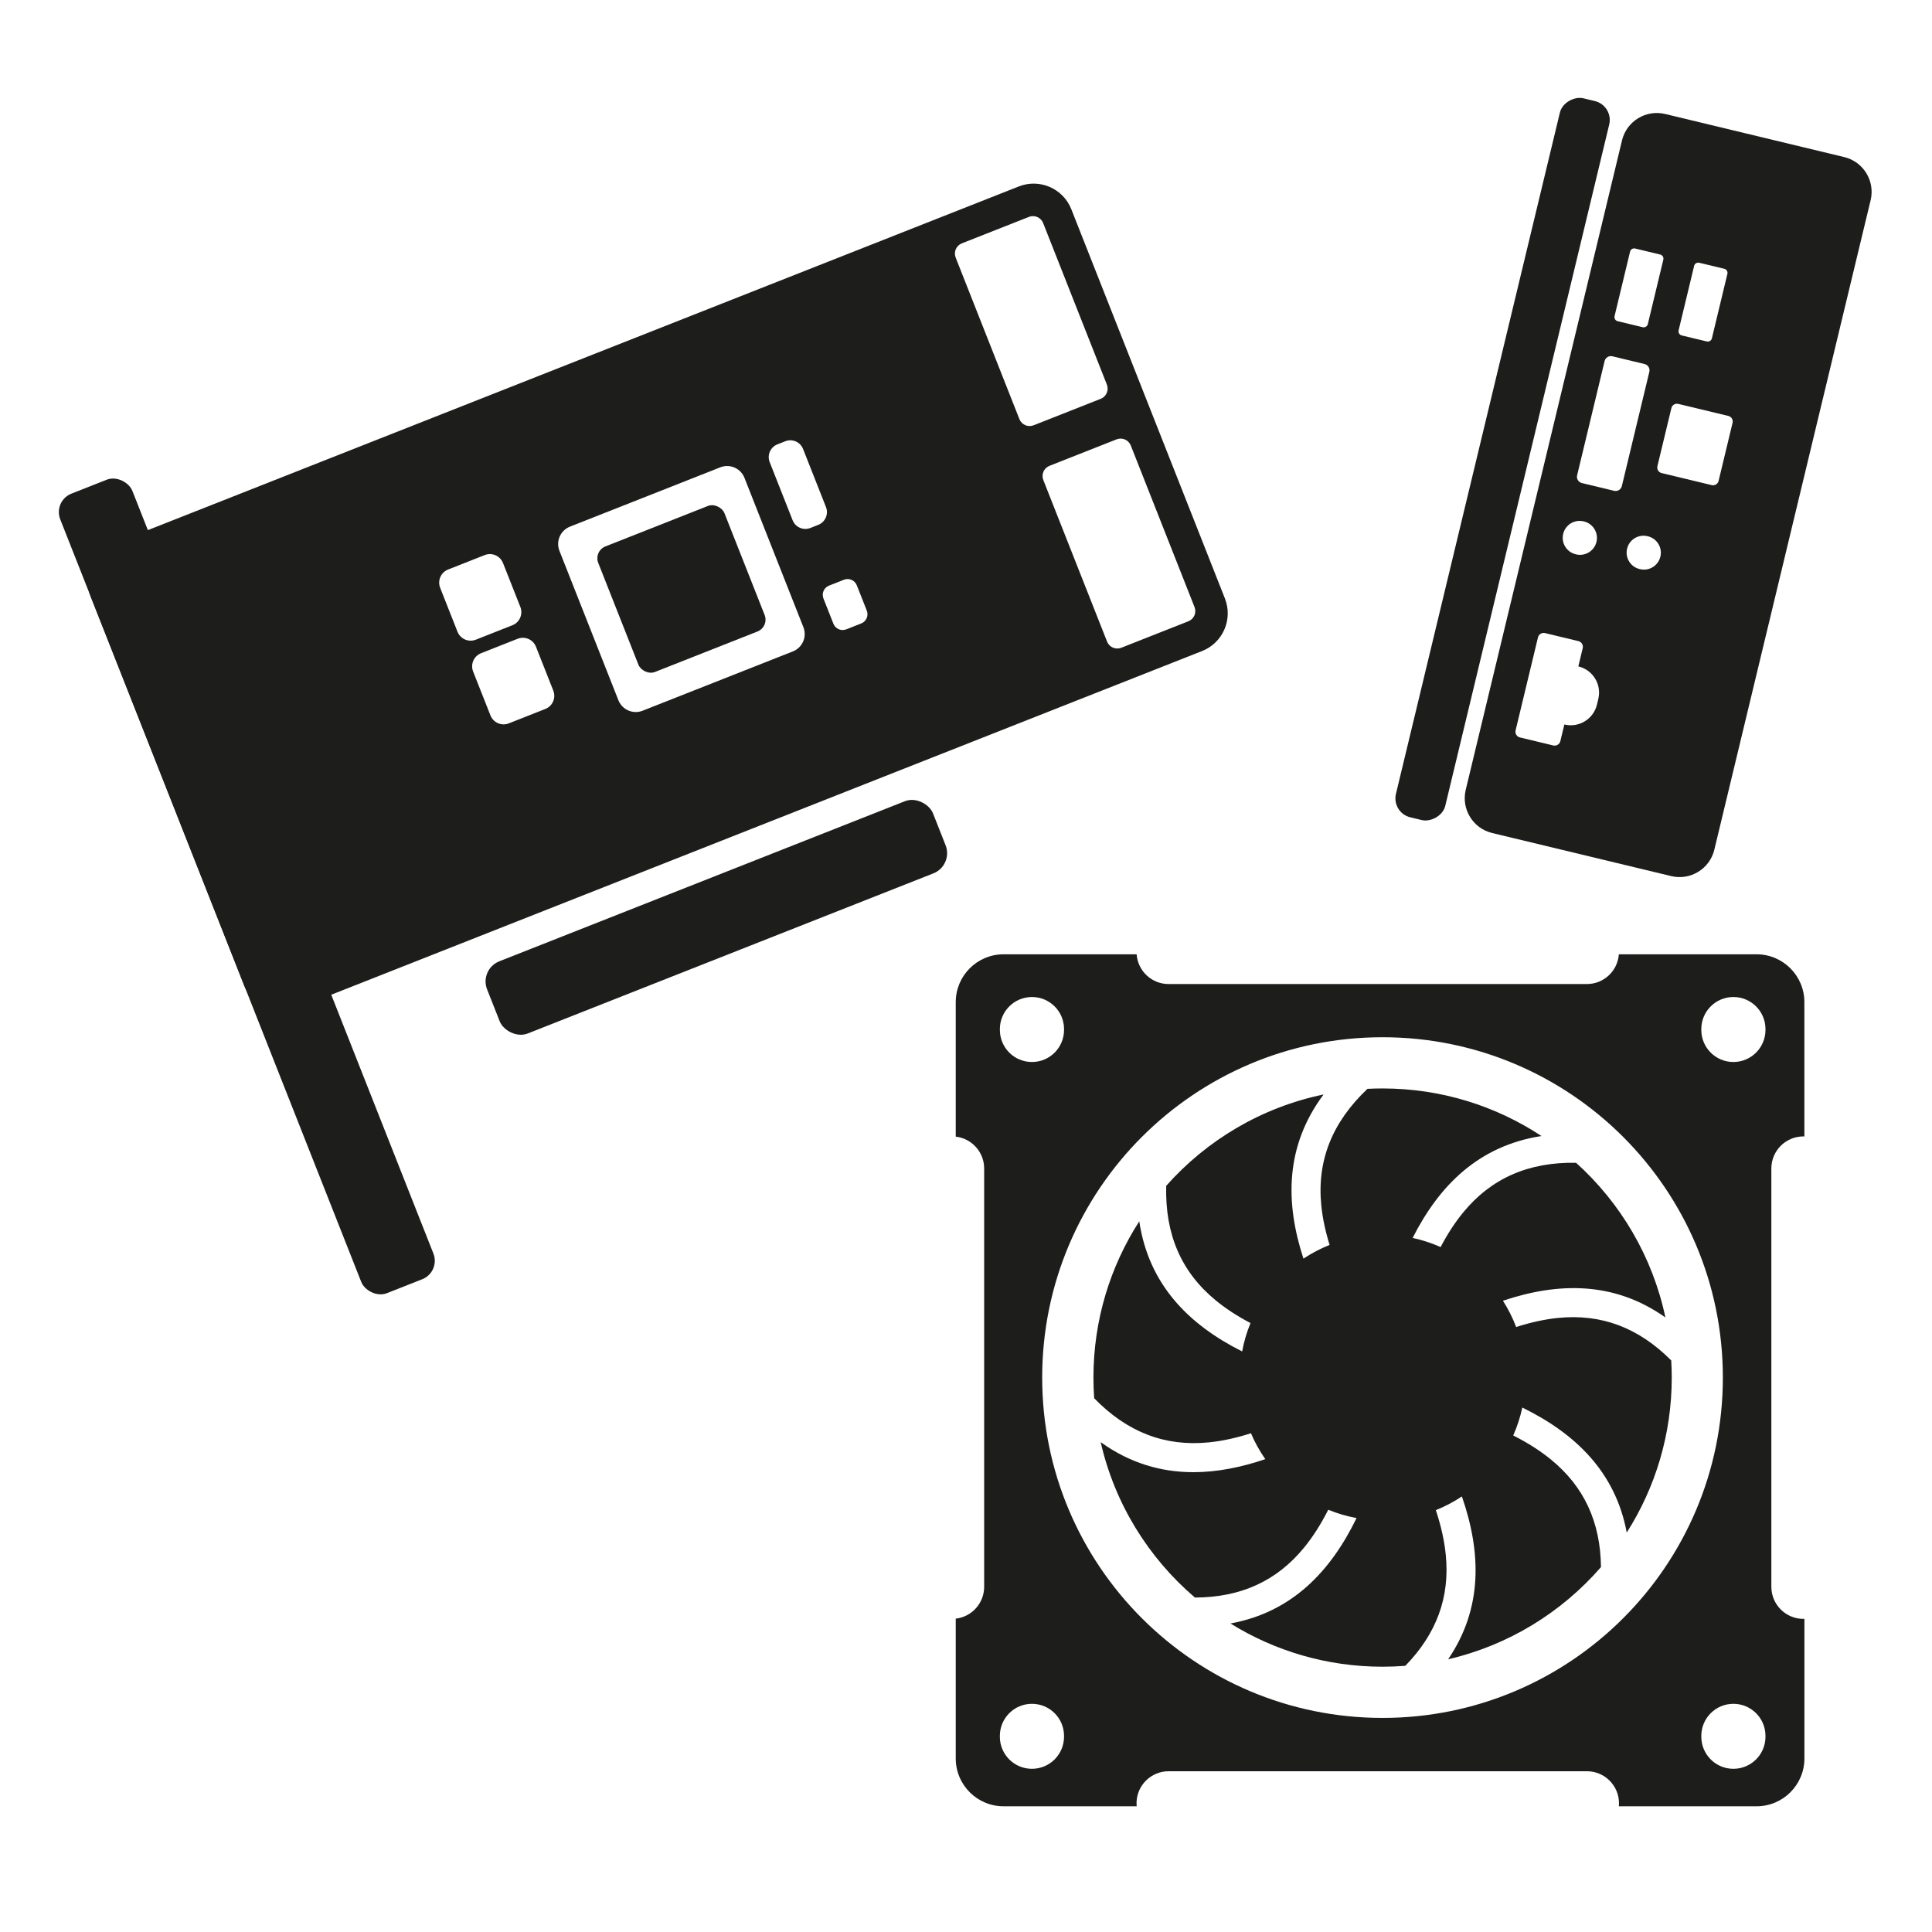
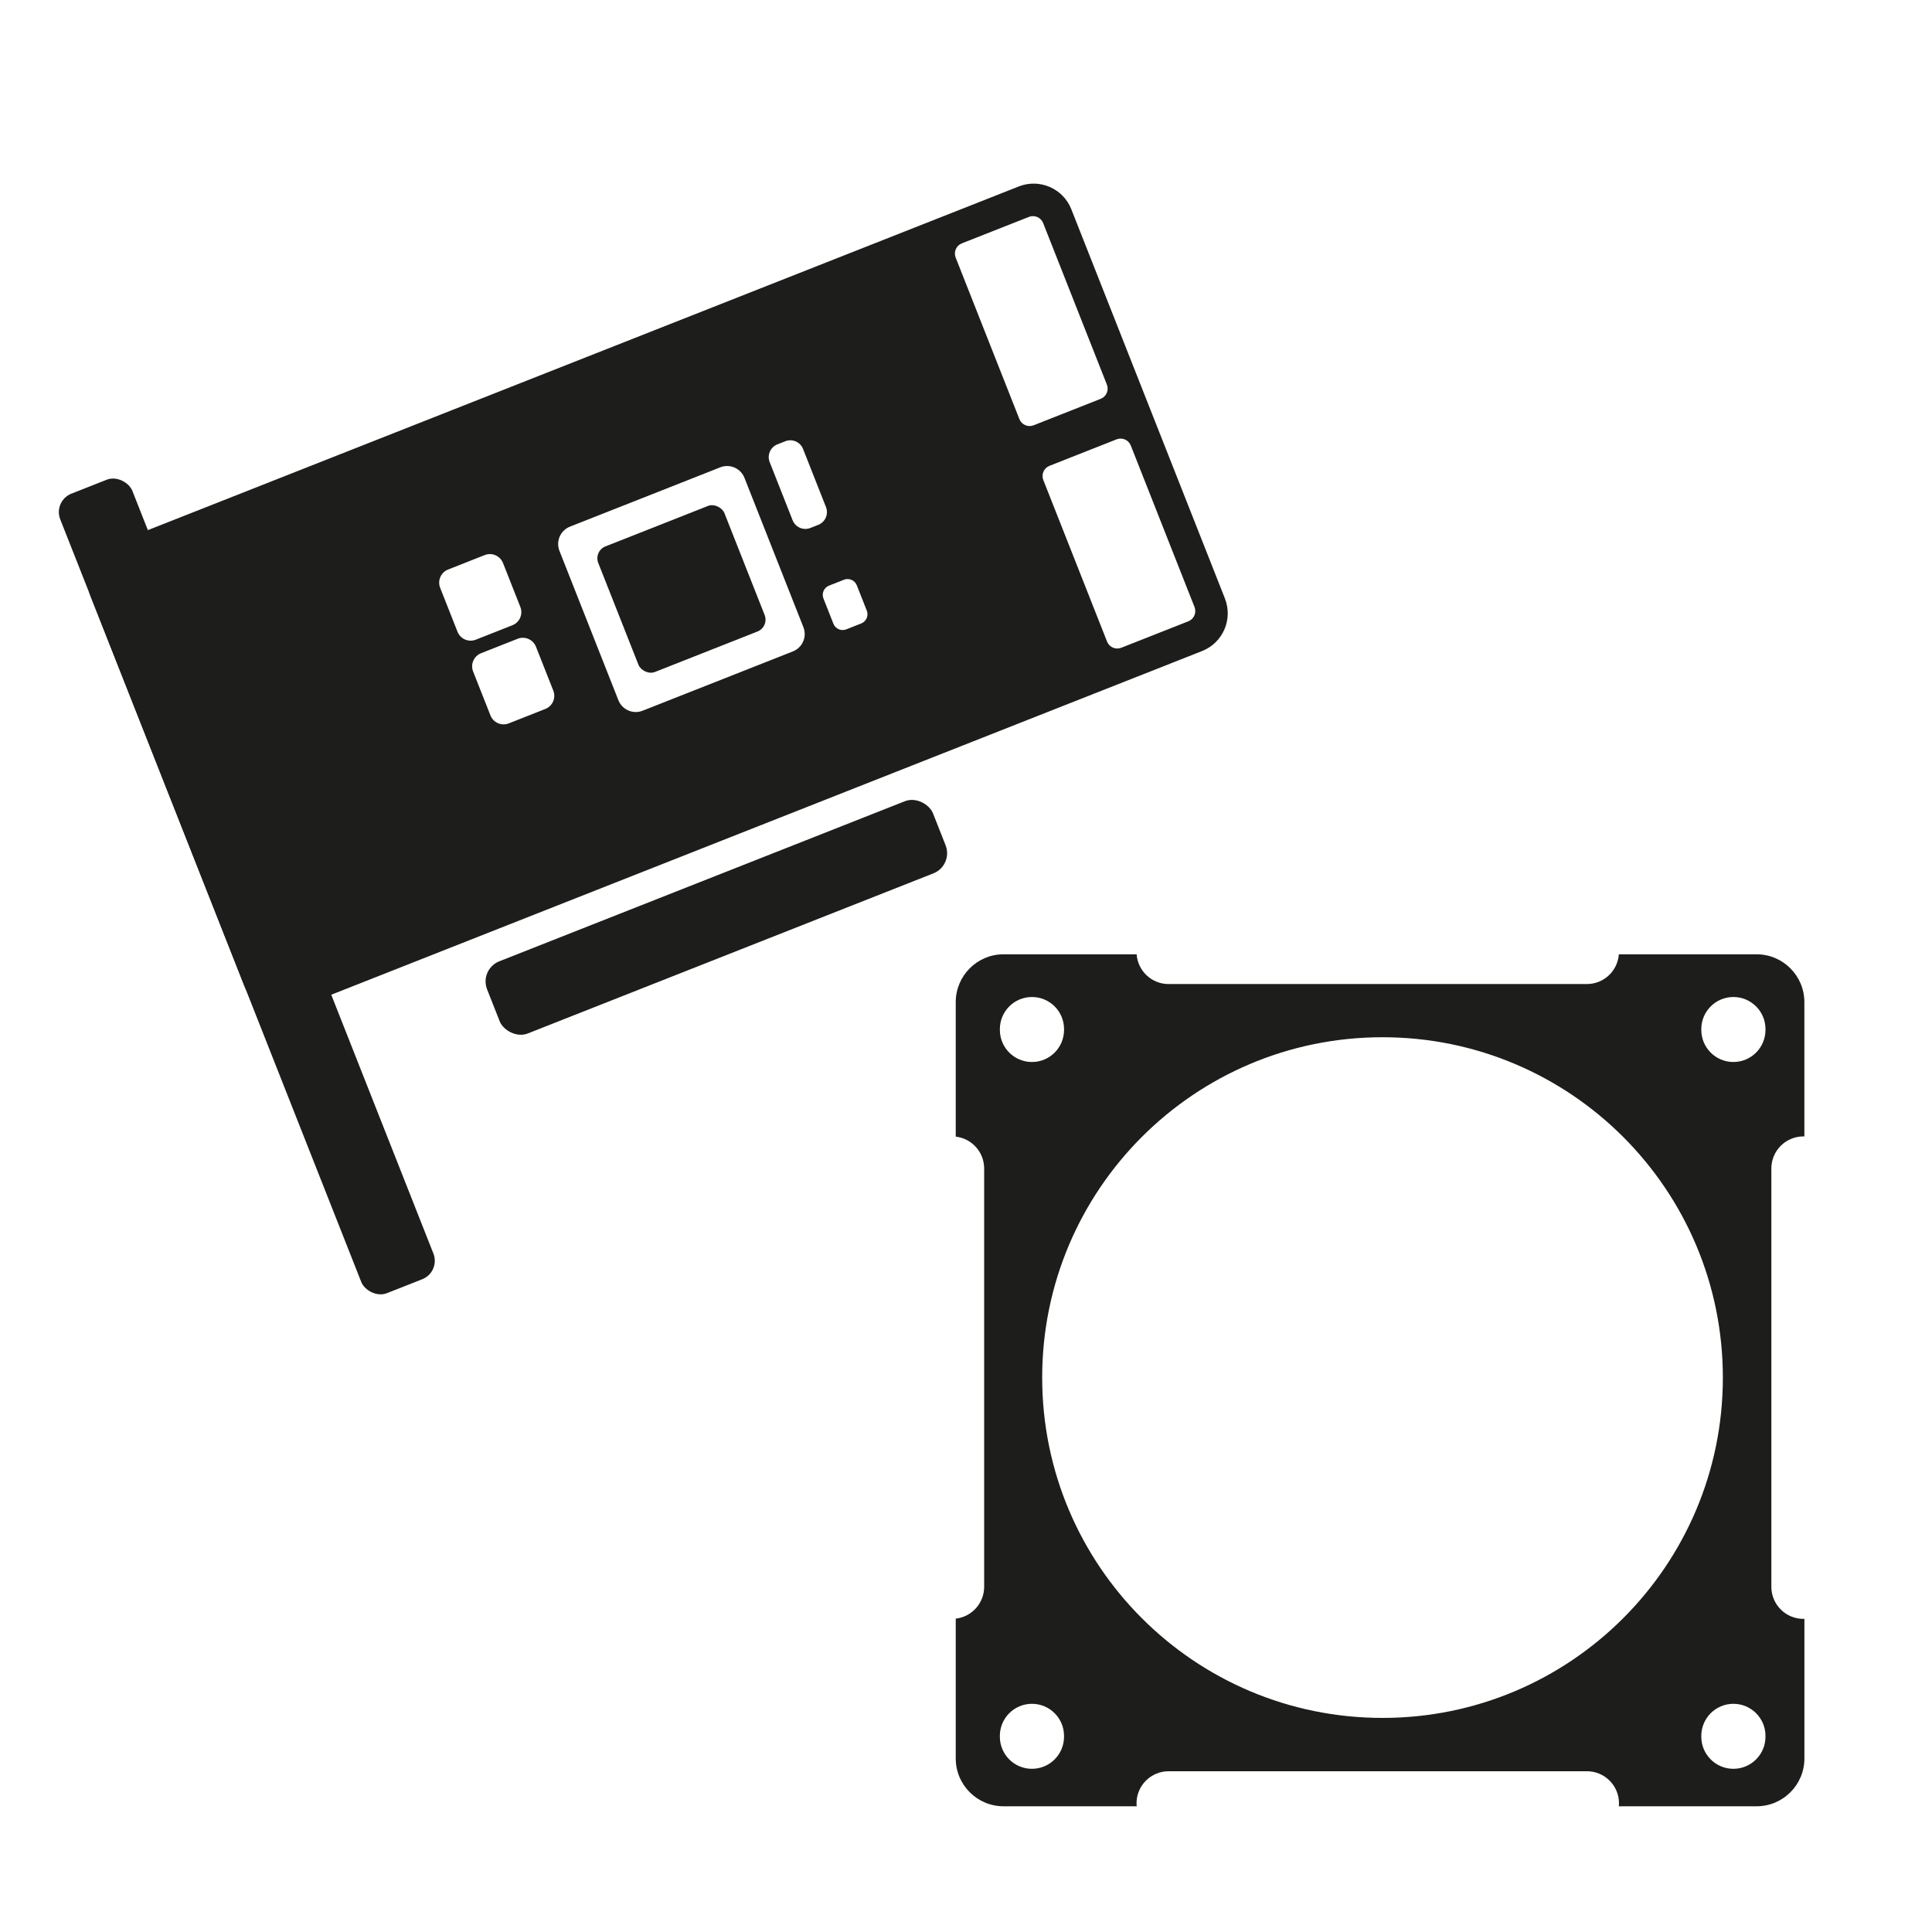
<svg xmlns="http://www.w3.org/2000/svg" id="Other_Parts" data-name="Other Parts" viewBox="0 0 1000 1000">
  <defs>
    <style>
      .cls-1 {
        fill: #1d1d1b;
        stroke-width: 0px;
      }
    </style>
  </defs>
  <rect class="cls-1" x="107.66" y="236.4" width="40.14" height="444.89" rx="10.25" ry="10.25" transform="translate(-159.52 78.92) rotate(-21.54)" />
  <rect class="cls-1" x="246.69" y="454.77" width="248.13" height="40.15" rx="11.2" ry="11.2" transform="translate(-148.42 169.25) rotate(-21.54)" />
  <g>
    <rect class="cls-1" x="317.6" y="269.94" width="70.21" height="69.86" rx="6.59" ry="6.59" transform="translate(-87.29 150.76) rotate(-21.54)" />
    <path class="cls-1" d="M634.02,309.78l-79.5-201.46c-4.25-10.78-16.44-16.07-27.21-11.81L58.69,281.44c-10.78,4.25-16.06,16.44-11.81,27.21l79.5,201.46c4.25,10.78,16.44,16.07,27.21,11.81l468.61-184.94c10.78-4.25,16.06-16.44,11.81-27.21ZM236.8,326.98l-8.97-22.72c-1.48-3.76.36-8,4.12-9.48l18.92-7.47c3.76-1.48,8,.36,9.49,4.12l8.97,22.72c1.48,3.76-.36,8-4.12,9.48l-18.92,7.47c-3.76,1.48-8-.36-9.49-4.12ZM282.27,366.95l-18.92,7.47c-3.76,1.48-8-.36-9.49-4.12l-8.97-22.72c-1.48-3.76.36-8,4.12-9.48l18.92-7.47c3.76-1.48,8,.36,9.49,4.12l8.97,22.72c1.48,3.76-.36,8-4.12,9.48ZM410.4,337.17l-77.79,30.7c-4.96,1.96-10.57-.48-12.53-5.44l-30.51-77.31c-1.96-4.96.48-10.57,5.44-12.53l77.79-30.7c4.96-1.96,10.57.48,12.53,5.44l30.51,77.31c1.96,4.96-.48,10.57-5.44,12.53ZM419.46,273.27c-3.64,1.44-7.76-.35-9.2-3.99l-11.87-30.08c-1.44-3.64.35-7.76,3.99-9.2l4.08-1.61c3.64-1.44,7.76.35,9.2,3.99l11.87,30.08c1.44,3.64-.35,7.76-3.99,9.2l-4.08,1.61ZM445.76,322.7l-7.73,3.05c-2.63,1.04-5.61-.25-6.65-2.89l-5.17-13.09c-1.04-2.63.25-5.61,2.89-6.65l7.73-3.05c2.63-1.04,5.61.25,6.65,2.89l5.17,13.09c1.04,2.63-.25,5.61-2.89,6.65ZM527.64,216.93l-32.99-83.61c-1.15-2.92.28-6.21,3.2-7.36l34.72-13.7c2.92-1.15,6.21.28,7.36,3.2l32.99,83.61c1.15,2.92-.28,6.21-3.2,7.36l-34.72,13.7c-2.92,1.15-6.21-.28-7.36-3.2ZM615.09,321.58l-34.72,13.7c-2.92,1.15-6.21-.28-7.36-3.2l-32.99-83.61c-1.15-2.92.28-6.21,3.2-7.36l34.72-13.7c2.92-1.15,6.21.28,7.36,3.2l32.99,83.61c1.15,2.92-.28,6.21-3.2,7.36Z" />
  </g>
  <path class="cls-1" d="M933.44,588.2c.17,0,.33.02.5.03v-69.53c0-13.68-11.09-24.76-24.76-24.76h-71.27c-.62,8.61-7.78,15.4-16.54,15.4h-216.51c-8.76,0-15.93-6.8-16.54-15.4h-68.87c-13.68,0-24.76,11.09-24.76,24.76v69.62c8.28.94,14.71,7.96,14.71,16.49v216.51c0,8.53-6.43,15.55-14.71,16.49v72.36c0,13.68,11.09,24.76,24.76,24.76h68.89c-.05-.5-.08-1.01-.08-1.53h0c0-9.17,7.43-16.61,16.61-16.61h216.51c9.17,0,16.61,7.43,16.61,16.61,0,.52-.03,1.03-.08,1.53h71.29c13.68,0,24.76-11.09,24.76-24.76v-72.27c-.17,0-.33.03-.5.03-9.17,0-16.61-7.43-16.61-16.61v-216.51c0-9.17,7.43-16.61,16.61-16.61ZM517.53,532.66c0-9.17,7.43-16.61,16.61-16.61s16.61,7.43,16.61,16.61v.42c0,9.17-7.43,16.61-16.61,16.61s-16.61-7.43-16.61-16.61v-.42ZM550.74,898.92c0,9.17-7.43,16.61-16.61,16.61s-16.61-7.43-16.61-16.61v-.42c0-9.17,7.43-16.61,16.61-16.61s16.61,7.43,16.61,16.61v.42ZM715.59,889.19h0c-97.29,0-176.16-78.87-176.16-176.16h0c0-97.29,78.87-176.16,176.16-176.16h0c97.29,0,176.16,78.87,176.16,176.16h0c0,97.29-78.87,176.16-176.16,176.16ZM913.81,898.92c0,9.17-7.43,16.61-16.61,16.61h0c-9.17,0-16.61-7.43-16.61-16.61v-.42c0-9.17,7.43-16.61,16.61-16.61h0c9.17,0,16.61,7.43,16.61,16.61v.42ZM913.81,533.08c0,9.17-7.43,16.61-16.61,16.61h0c-9.17,0-16.61-7.43-16.61-16.61v-.42c0-9.17,7.43-16.61,16.61-16.61h0c9.17,0,16.61,7.43,16.61,16.61v.42Z" />
-   <path class="cls-1" d="M864.98,704.11c-16.93-16.97-36.17-24.18-58.46-21.96-6.84.68-14.07,2.25-21.76,4.71-1.82-4.79-4.12-9.34-6.84-13.6,28.86-9.67,57.7-10.02,84.09,8.65-6.66-31.47-23.21-59.3-46.25-80.06-24.76-.42-43.98,8.08-58.49,25.8-4.18,5.1-8.04,11.02-11.61,17.83-4.6-2.05-9.44-3.65-14.48-4.73,13.78-27.25,34.28-47.74,66.68-52.75-23.6-15.56-51.86-24.62-82.25-24.62h0c-2.62,0-5.22.07-7.81.2-18.36,17.38-26.21,37.23-23.9,60.35.64,6.45,2.07,13.24,4.29,20.44-4.77,1.91-9.31,4.29-13.53,7.1-9.55-29.21-9.43-58.38,10.42-84.97-32.13,6.66-60.48,23.63-81.46,47.28-.65,25.2,7.84,44.72,25.78,59.41,5.11,4.19,11.04,8.05,17.86,11.63-1.93,4.67-3.39,9.58-4.33,14.68-27.59-13.85-48.34-34.51-53.25-67.35-15.01,23.32-23.72,51.09-23.72,80.89h0c0,3.59.13,7.16.38,10.69,17.14,17.61,36.66,25.1,59.34,22.84,6.86-.68,14.1-2.26,21.81-4.72,2.01,4.74,4.51,9.23,7.42,13.4-12.47,4.24-24.93,6.75-37.2,6.75-16.52,0-32.68-4.55-48-15.54,7.27,31.89,24.74,59.9,48.78,80.43,23.78-.07,42.35-8.58,56.46-25.81,4.55-5.55,8.71-12.06,12.55-19.64,4.66,1.92,9.56,3.37,14.65,4.3-13.44,27.65-33.45,48.76-65.27,54.57,22.88,14.19,49.86,22.38,78.75,22.38h0c3.96,0,7.88-.16,11.75-.46,16.25-16.69,23.13-35.61,20.95-57.45-.72-7.25-2.42-14.92-5.14-23.13,4.76-1.91,9.27-4.29,13.48-7.1,10.02,28.88,10.89,57.79-7.1,84.28,31.25-7.24,58.75-24.28,79.09-47.7-.26-23.37-8.78-41.67-25.81-55.61-5.54-4.54-12.04-8.7-19.61-12.53,2.04-4.59,3.63-9.42,4.7-14.45,27.33,13.38,48.19,33.25,54.06,64.7,14.75-23.18,23.29-50.7,23.29-80.21h0c0-3-.1-5.97-.27-8.93Z" />
-   <rect class="cls-1" x="586.35" y="224.54" width="382.79" height="26.27" rx="10.06" ry="10.06" transform="translate(364.7 938.23) rotate(-76.47)" />
-   <path class="cls-1" d="M954.56,81.3l-92.67-22.3c-9.94-2.39-19.95,3.73-22.34,13.67l-80.89,336.15c-2.39,9.94,3.73,19.95,13.67,22.34l92.67,22.3c9.94,2.39,19.95-3.73,22.34-13.67l80.89-336.15c2.39-9.94-3.73-19.95-13.67-22.34ZM868.85,170.99l8.03-33.38c.28-1.17,1.46-1.89,2.63-1.61l12.98,3.12c1.17.28,1.89,1.46,1.61,2.63l-8.03,33.38c-.28,1.17-1.46,1.89-2.63,1.61l-12.98-3.12c-1.17-.28-1.89-1.46-1.61-2.63ZM835.69,163.62l8.03-33.38c.28-1.17,1.46-1.89,2.63-1.61l12.98,3.12c1.17.28,1.89,1.46,1.61,2.63l-8.03,33.38c-.28,1.17-1.46,1.89-2.63,1.61l-12.98-3.12c-1.17-.28-1.89-1.46-1.61-2.63ZM809.1,276.32c1.13-4.7,5.86-7.6,10.57-6.47l.19.05c4.7,1.13,7.6,5.86,6.47,10.57h0c-1.13,4.7-5.86,7.6-10.57,6.47l-.19-.05c-4.7-1.13-7.6-5.86-6.47-10.57ZM827.29,361.77l-.71,2.94c-1.8,7.49-9.33,12.1-16.82,10.29-.02,0-.03-.01-.05-.01l-2.08,8.63c-.39,1.62-2.02,2.62-3.65,2.23l-17.28-4.16c-1.62-.39-2.62-2.02-2.23-3.65l11.58-48.13c.39-1.62,2.02-2.62,3.65-2.23l17.28,4.16c1.62.39,2.62,2.02,2.23,3.65l-2.27,9.45s.03,0,.05,0c7.49,1.8,12.1,9.33,10.29,16.82ZM835.46,254.04l-16.69-4.02c-1.79-.43-2.88-2.22-2.45-4.01l14.23-59.15c.43-1.78,2.22-2.88,4.01-2.45l16.69,4.02c1.79.43,2.88,2.22,2.45,4.01l-14.23,59.15c-.43,1.79-2.22,2.88-4.01,2.45ZM859.41,288.13c-1.13,4.7-5.85,7.59-10.55,6.46l-.22-.05c-4.7-1.13-7.59-5.85-6.46-10.55h0c1.13-4.7,5.85-7.59,10.55-6.46l.22.05c4.7,1.13,7.59,5.85,6.46,10.55ZM896.78,218.84l-7.24,30.08c-.38,1.58-1.97,2.56-3.55,2.18l-25.94-6.24c-1.58-.38-2.56-1.97-2.18-3.55l7.24-30.08c.38-1.58,1.97-2.56,3.55-2.18l25.94,6.24c1.58.38,2.56,1.97,2.18,3.55Z" />
</svg>